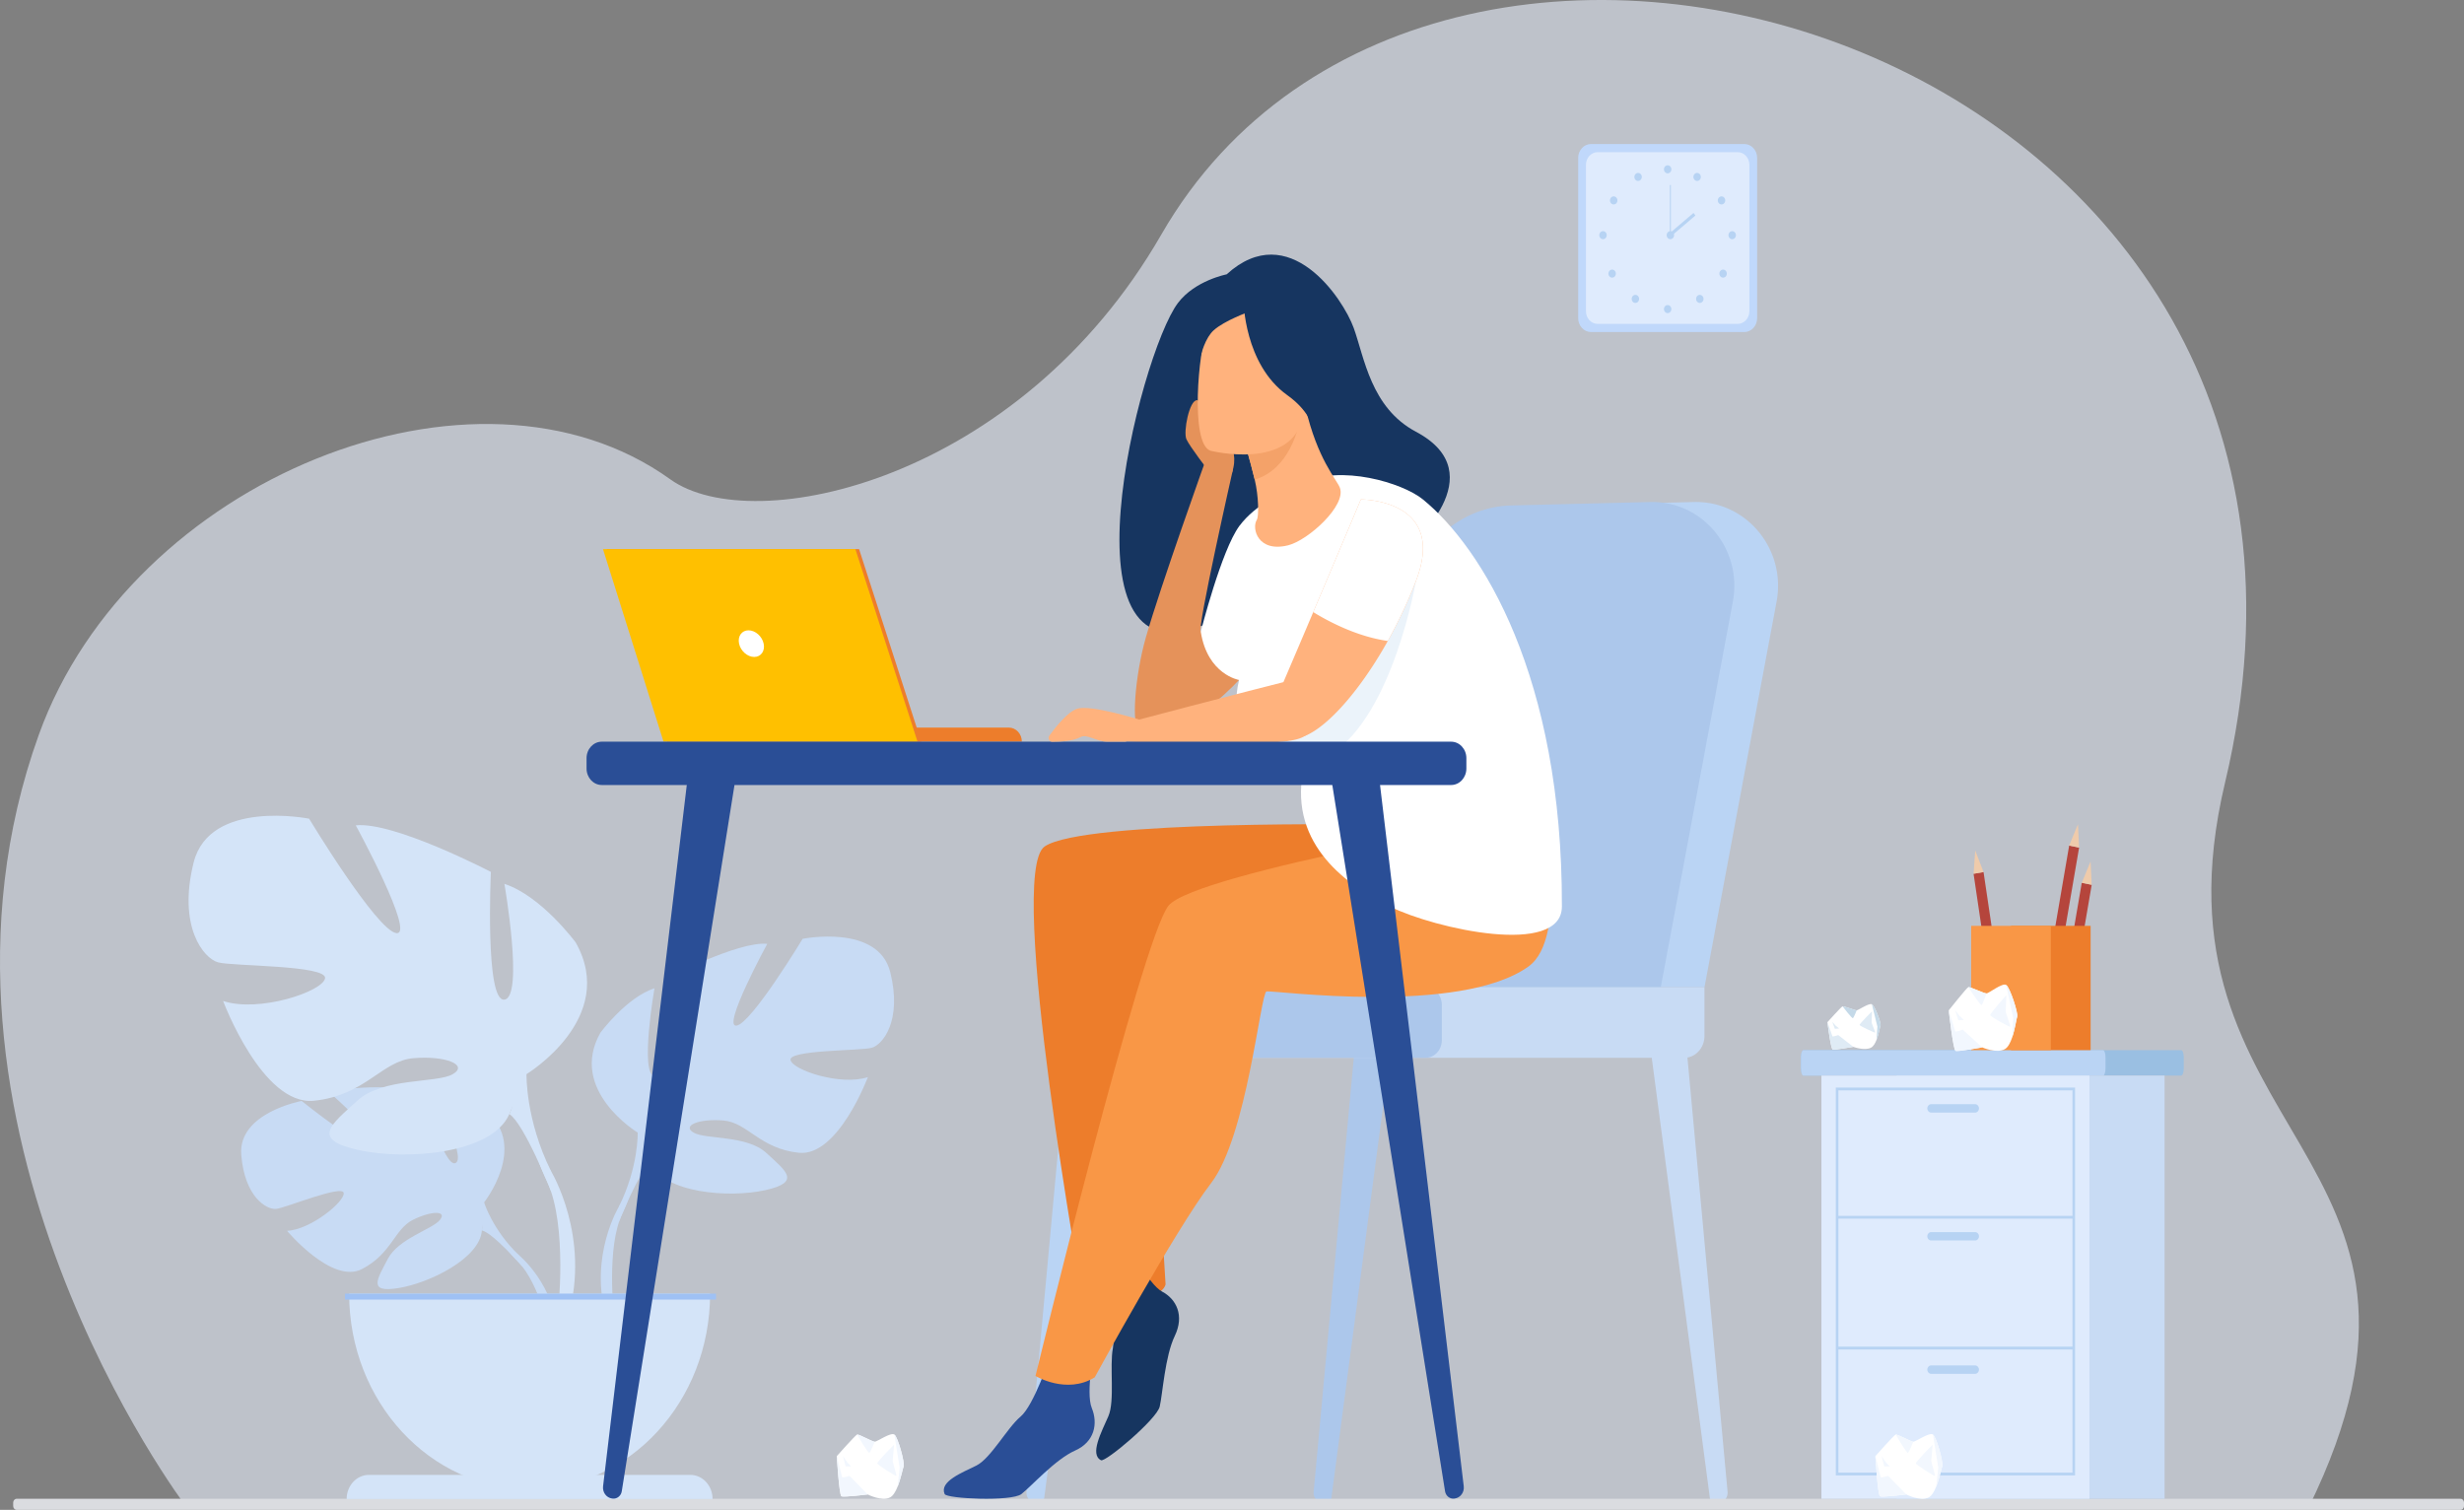
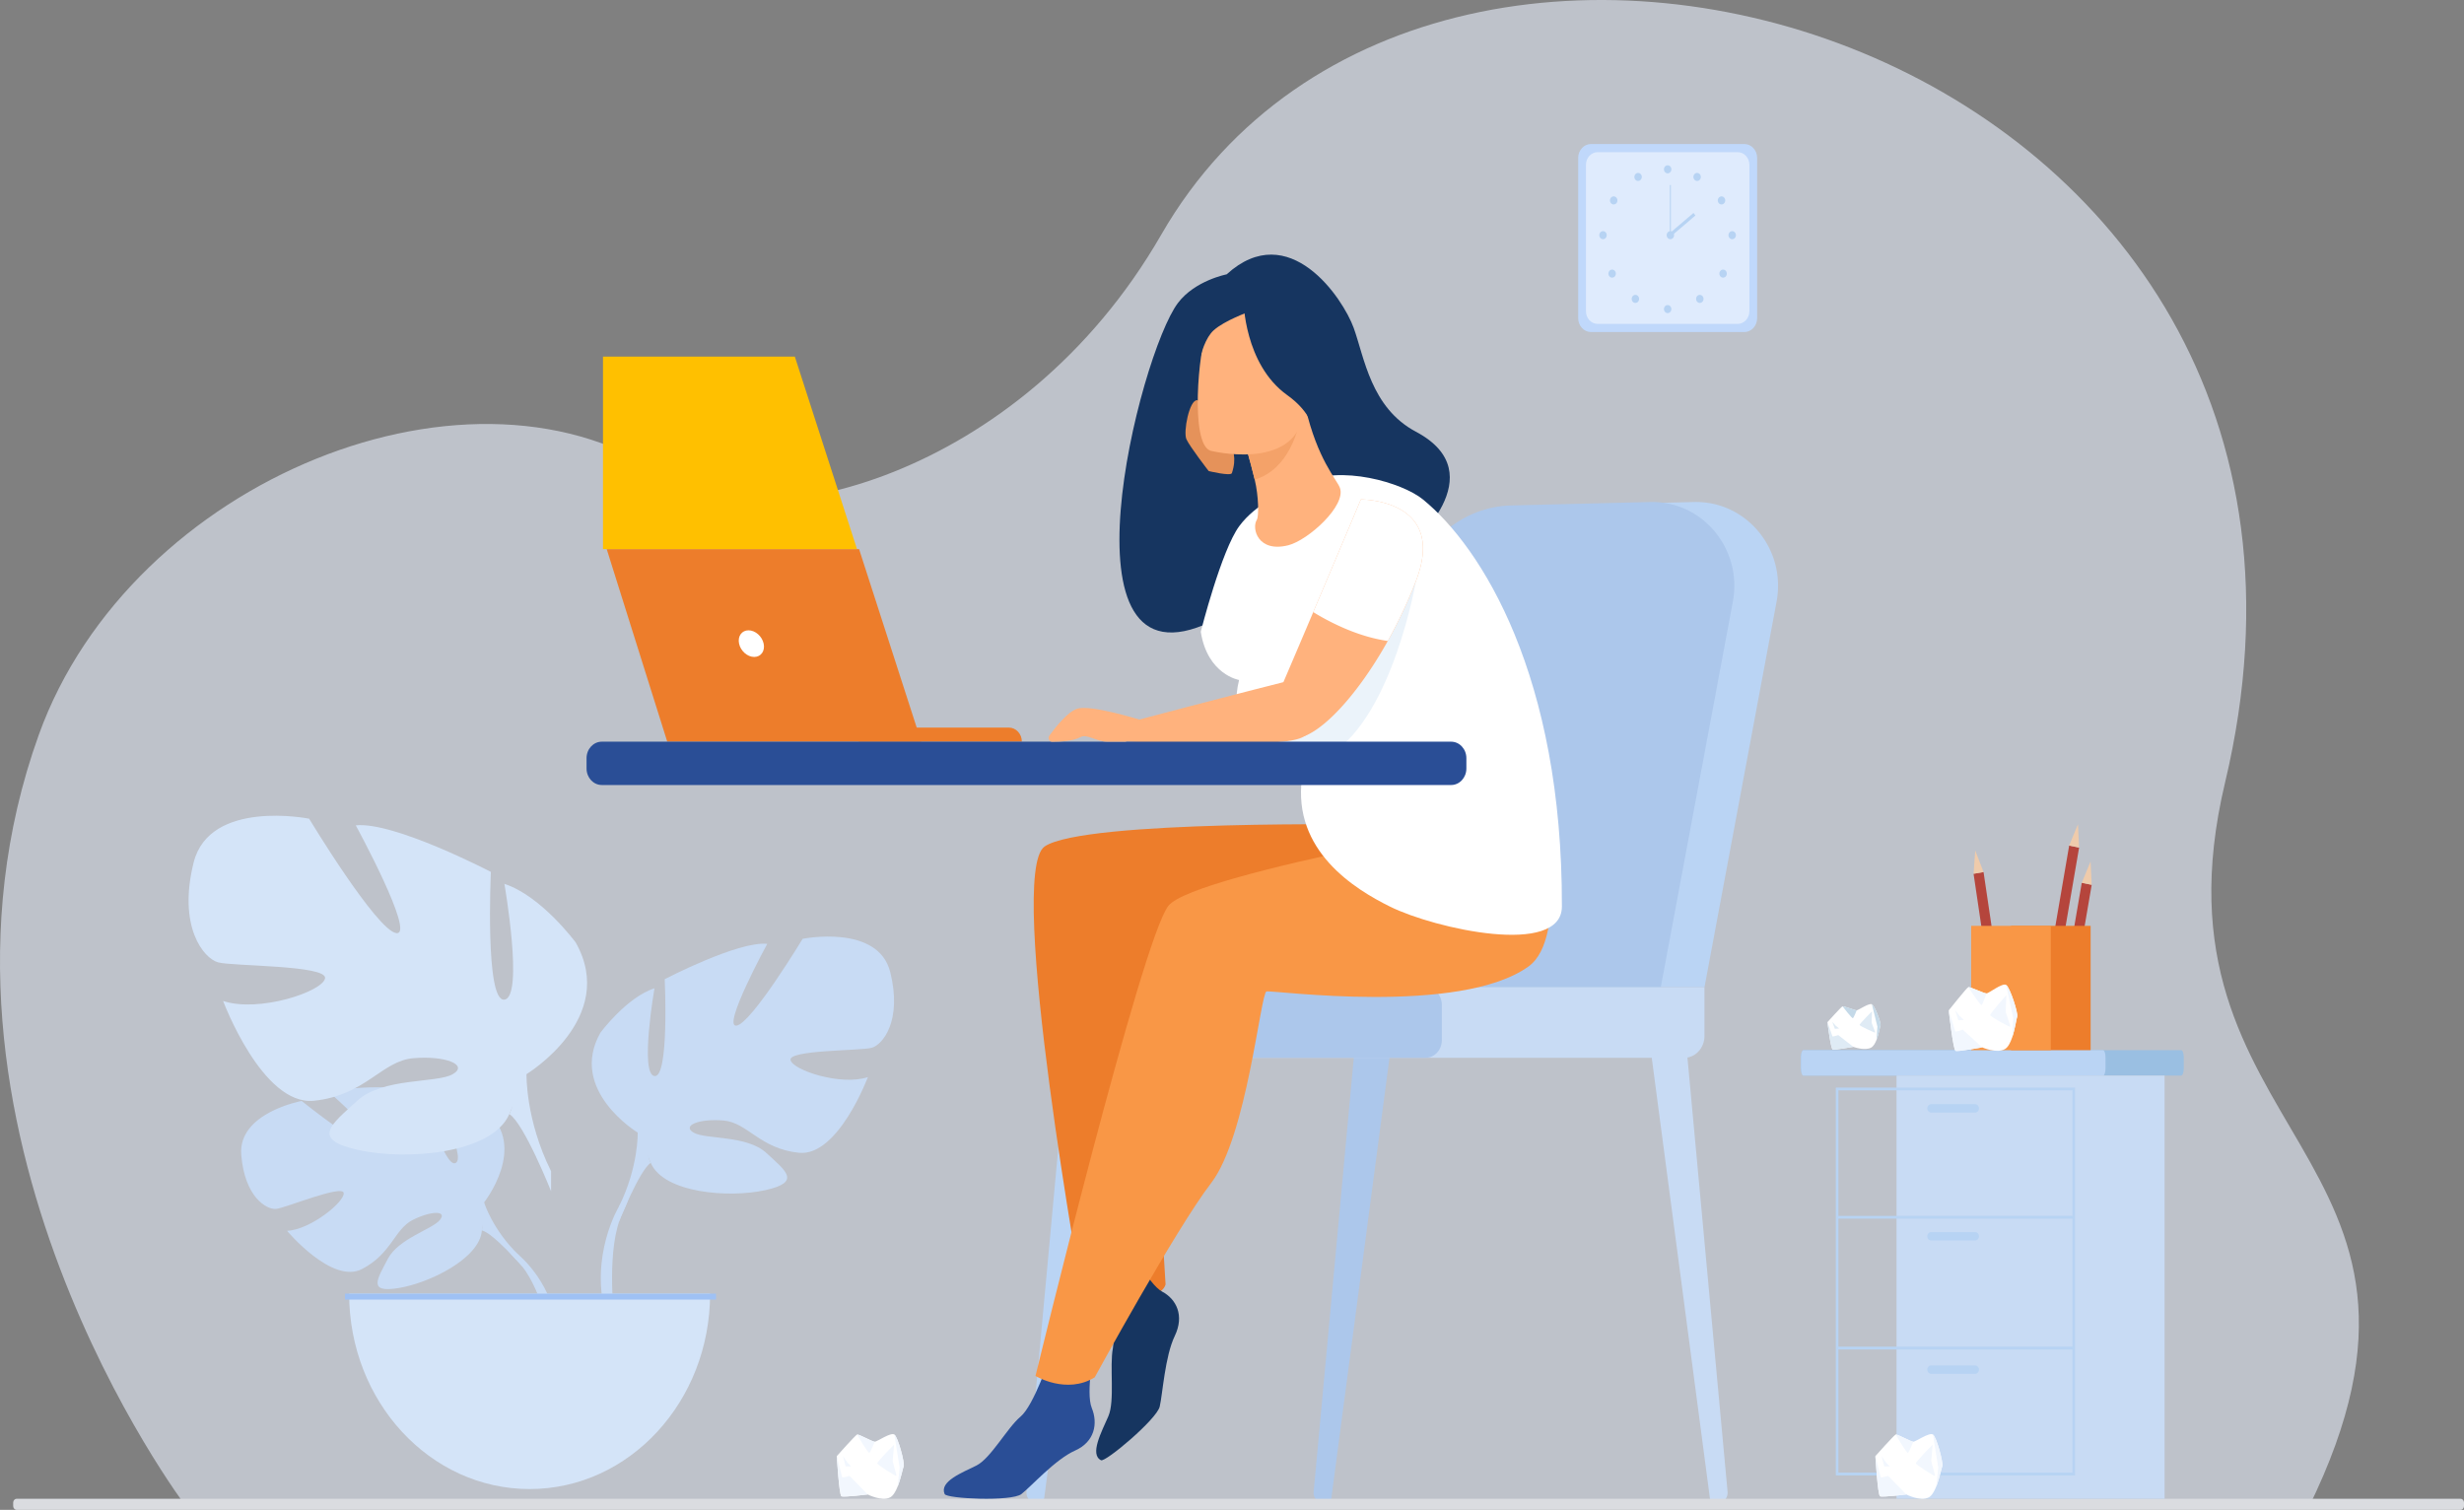
<svg xmlns="http://www.w3.org/2000/svg" width="204" height="125" fill="none">
  <rect width="100%" height="100%" fill="#808080" stroke="none" />
  <path d="M15.433 124.763S-8.464 93.259 3.215 60.826c7.613-21.14 36.17-32.725 52.285-21.14 6.864 4.933 28.886.166 40.644-20.26 22.849-39.694 102.592-15.587 88.075 45.356-7.026 29.491 21.381 30.564 6.907 60.044l-175.693-.063z" fill="#E8EFFC" fill-opacity=".6" />
  <path d="M109.672 124.461l-.062-.001a.88.88 0 01-.848-.971l3.37-36.449 2.94.284-4.838 36.645a.56.56 0 01-.562.492z" fill="#ACC7EB" />
  <path d="M142.12 124.461l.062-.001a.88.88 0 00.847-.971L139.66 87.04l-2.94.284 4.838 36.645a.56.56 0 00.562.492z" fill="#C8DBF4" />
  <path d="M85.897 124.461l-.061-.001a.88.88 0 01-.848-.971l3.37-36.449 2.94.284-4.839 36.645a.56.56 0 01-.562.492zm55.22-42.723l5.981-31.992c.768-4.331-2.546-8.292-6.849-8.185l-11.536.285c-3.98.099-7.44 2.983-8.546 7.124l-8.752 32.768h29.702z" fill="#BAD4F4" />
  <path d="M137.498 81.738l5.981-31.992c.769-4.331-2.546-8.292-6.849-8.185l-11.536.285c-3.98.099-7.441 2.983-8.546 7.124l-8.752 32.768h29.702z" fill="#ACC7EB" />
  <path d="M139.45 87.573H93.807c-.916 0-1.667-.812-1.667-1.806v-2.224c0-.992.75-1.805 1.667-1.805h47.31v4.03c0 .993-.751 1.805-1.667 1.805z" fill="#C8DBF4" />
  <path d="M118.031 87.573H88.935c-.739 0-1.343-.655-1.343-1.455v-2.925c0-.8.604-1.455 1.343-1.455h29.096c.738 0 1.342.655 1.342 1.455v2.925c0 .8-.604 1.455-1.342 1.455z" fill="#ACC7EB" />
  <path d="M203.712 125H1.38c-.158 0-.288-.141-.288-.312v-.294c0-.172.13-.312.288-.312h202.332c.158 0 .288.14.288.312v.294c0 .171-.13.312-.288.312z" fill="#DADCE0" />
  <path d="M100.279 51.463c-.643-.57 13.373-13.385 16.379-6.2 0 0 7.197-6.006.57-9.521-3.732-1.98-4.267-6.142-5.152-8.593-.885-2.451-5.357-9.134-10.52-4.436 0 0-2.621.503-4.032 2.37-3.21 4.248-10.345 32.654 2.755 26.38z" fill="#163560" />
-   <path d="M109.34 46.618s-2.437 4.746-5.854 8.684c-1.805 2.08-3.884 3.935-6.02 4.744-1.043.394-2.1.54-3.144.342-.668-.126-.378-4.39.55-7.632 1.22-4.27 5.025-14.88 5.025-14.88l2.178 1.006s-3.021 13.362-2.66 13.419l3.193-8.753 6.732 3.07z" fill="#E5925A" />
  <path d="M113.993 68.268s-24.267-.418-27.505 1.812c-3.237 2.231 3.236 37.843 3.236 37.843s6.277.217 6.776-1.582c0 0-1.13-16.687-.141-19.57.988-2.882.378-6.878.378-6.878s12.276 2.029 16.175 1.03c3.898-.998 1.081-12.655 1.081-12.655z" fill="#ED7D2B" />
  <path d="M91.053 106.113s1.381 4.005 1.088 5.491c-.293 1.485.18 4.365-.381 5.654-.562 1.287-1.565 3.159-.602 3.633.365.18 4.614-3.39 4.858-4.443.243-1.052.433-4.16 1.246-5.848.813-1.687.131-3.047-1.044-3.668-1.176-.62-2.814-4.018-2.814-4.018l-2.351 3.199z" fill="#163560" />
  <path d="M86.932 112.327s-1.331 4.025-2.44 4.955c-1.11.93-2.464 3.461-3.66 4.053-1.197.591-3.078 1.321-2.624 2.356.17.393 5.544.634 6.358 0 .813-.634 2.81-2.876 4.436-3.597 1.626-.721 1.916-2.236 1.387-3.532-.528-1.295.245-5.036.245-5.036l-3.702.801z" fill="#2A4E96" />
  <path d="M127.753 67.333s-28.797 4.88-31.016 7.656c-2.219 2.775-11.006 38.924-11.006 38.924s2.565 1.557 4.902.116c0 0 6.69-12.251 9.646-16.096 2.955-3.843 4.089-15.734 4.576-15.854.487-.12 15.984 2.027 21.692-2.065 3.365-2.411 1.206-12.681 1.206-12.681z" fill="#F99746" />
  <path d="M117.809 41.348c-1.7-1.385-6.814-2.915-10.013-1.356-1.514.738-3.813 1.706-5.188 3.556-1.485 1.997-3.194 8.754-3.194 8.754.559 3.557 3.171 3.993 3.171 3.993-1.529 6.264 5.677 4.627 5.211 8.1-.813 6.062 4.423 9.245 7.276 10.657 3.734 1.85 14.229 4.179 14.24 0 .052-19.037-6.617-29.72-11.503-33.704z" fill="#fff" />
  <path d="M117.228 48.103s-1.892 11.062-7.019 14.31h-4.825l5.093-6.893 6.751-7.417z" fill="#EBF3FA" />
  <path d="M100.069 38.997s-1.567-2.021-1.843-2.634c-.274-.612.24-3.249.879-3.231.403.01.899 1.608 1.339 2.188.44.581 2.357 1.407 1.547 3.848-.091.275-1.922-.17-1.922-.17z" fill="#E5925A" />
  <path d="M104.052 43.039c-.442.718.097 2.731 2.603 2.104 1.645-.411 4.85-3.3 4.271-4.776-.275-.7-1.852-2.346-2.843-6.623l-.287.147-4.824 2.491s.523 1.7.91 3.33c.326 1.369.352 3.03.17 3.327z" fill="#FFB27D" />
  <path d="M102.972 36.382s.523 1.7.91 3.33c2.823-.871 3.664-4.094 3.914-5.821l-4.824 2.49z" fill="#F4A269" />
  <path d="M100.226 37.317s6.762 1.7 7.674-2.878c.912-4.576 2.399-7.44-1.88-8.717-4.278-1.28-5.468.27-6.116 1.718-.647 1.448-1.414 9.318.322 9.877z" fill="#FFB27D" />
  <path d="M102.952 24.89s.043 5.267 3.624 7.824c2.096 1.497 2.194 3.027 2.194 3.027s1.242-4.507 1.439-7.897c0 0-5.349-5.184-7.257-2.954z" fill="#163560" />
  <path d="M103.377 25.822s-1.998.719-2.887 1.517c-1.317 1.18-1.66 5.017-1.503 5.973 0 0-.358-6.67 1.624-8.37 2.102-1.802 2.766.88 2.766.88z" fill="#163560" />
  <path d="M117.228 48.103a39.488 39.488 0 01-2.329 4.963c-3.227 5.777-7.173 9.269-8.598 7.641-.395-.45-1.389-1.103-.349-3.523.803-1.87 1.798-4.206 2.774-6.507 2.013-4.743 3.943-9.328 3.943-9.328.615 0 7.08.244 4.559 6.754z" fill="#FFB27D" />
  <path d="M110.477 55.519c-.221-.144-12.388 3.057-16.156 4.053l-1.1.29V61.4s12.589.64 14.556-.338c1.965-.978 3.843-3.253 3.843-3.253l-1.143-2.29z" fill="#FFB27D" />
  <path d="M117.228 48.102a39.495 39.495 0 01-2.329 4.963c-2.629-.37-5.056-1.7-6.173-2.389 2.013-4.743 3.943-9.328 3.943-9.328.615 0 7.08.244 4.559 6.754z" fill="#fff" />
  <path d="M71.087 61.403h13.515c0-.645-.482-1.167-1.077-1.167H71.087v1.167z" fill="#ED7D2B" />
  <path d="M71.126 45.462H50.231l5.012 15.94h21.03l-5.147-15.94z" fill="#ED7D2B" />
-   <path d="M49.923 45.462l5.012 15.94h21.03l-5.147-15.94H49.923z" fill="#FFC000" />
+   <path d="M49.923 45.462h21.03l-5.147-15.94H49.923z" fill="#FFC000" />
  <path d="M61.189 53.285c.13.61.69 1.103 1.253 1.103.562 0 .913-.494.783-1.102-.13-.61-.69-1.103-1.254-1.103-.561 0-.912.494-.782 1.102z" fill="#fff" />
  <path d="M149.106 87.531v.928c0 .325.097.59.215.59h31.261c.119 0 .216-.265.216-.59v-.928c0-.324-.097-.59-.216-.59h-31.261c-.118 0-.215.266-.215.59z" fill="#9ABFE2" />
  <path d="M149.106 87.531v.928c0 .325.089.59.198.59h24.817c.109 0 .198-.265.198-.59v-.928c0-.324-.089-.59-.198-.59h-24.817c-.109 0-.198.266-.198.59z" fill="#BAD4F4" />
  <path d="M157.018 124.082h22.193V89.048h-22.193v35.034z" fill="#C8DBF4" />
-   <path d="M150.799 124.082h22.193V89.048h-22.193v35.034z" fill="#DFEBFD" />
  <path d="M171.585 90.27h-19.38v31.646h19.38V90.27zm-19.595-.231h19.809v32.109H151.99v-32.11z" fill="#B7D3F3" />
  <path d="M152.098 100.892h19.594v-.231h-19.594v.231zm0 10.829h19.594v-.231h-19.594v.231zm7.789-19.611h3.636c.176 0 .321-.158.321-.348 0-.192-.145-.348-.321-.348h-3.636c-.177 0-.321.156-.321.348 0 .19.144.347.321.347zm0 10.589h3.636c.176 0 .321-.156.321-.348 0-.191-.145-.347-.321-.347h-3.636c-.177 0-.321.156-.321.347 0 .192.144.348.321.348zm0 11.039h3.636c.176 0 .321-.157.321-.348 0-.19-.145-.347-.321-.347h-3.636c-.177 0-.321.157-.321.347 0 .191.144.348.321.348z" fill="#B7D3F3" />
  <path d="M144.418 27.49h-12.697c-.582 0-1.06-.517-1.06-1.149V13.07c0-.63.478-1.147 1.06-1.147h12.697c.583 0 1.06.516 1.06 1.147v13.272c0 .632-.477 1.148-1.06 1.148z" fill="#C0D8FB" />
  <path d="M143.868 26.815h-11.596c-.533 0-.968-.472-.968-1.048V13.645c0-.576.435-1.048.968-1.048h11.596c.533 0 .968.472.968 1.048v12.122c0 .576-.435 1.048-.968 1.048z" fill="#DFEBFD" />
  <path d="M137.763 14.017c0-.183.137-.332.306-.332.17 0 .308.149.308.332 0 .184-.138.333-.308.333-.169 0-.306-.149-.306-.333zm2.477.47a.295.295 0 01.417-.129c.148.09.201.292.119.452a.294.294 0 01-.417.129.345.345 0 01-.119-.452zm2.121 1.826a.294.294 0 01.425.1.35.35 0 01-.092.46.294.294 0 01-.425-.1.351.351 0 01.092-.46zm1.051 2.825c.17 0 .307.149.307.332 0 .184-.137.332-.307.332-.169 0-.307-.148-.307-.332 0-.183.138-.332.307-.332zm-.536 3.279a.354.354 0 010 .47.293.293 0 01-.435 0 .354.354 0 010-.47c.12-.13.315-.13.435 0zm-1.928 2.093c.12.13.12.34 0 .47a.29.29 0 01-.434 0 .352.352 0 010-.47.29.29 0 01.434 0zm-3.185 1.079c0-.184.137-.333.306-.333.17 0 .308.15.308.333 0 .183-.138.332-.308.332-.169 0-.306-.15-.306-.332zm-1.872-11.102c-.083-.16-.27-.218-.418-.129a.347.347 0 00-.119.452.294.294 0 00.417.129.348.348 0 00.12-.452zm-2.122 1.826a.294.294 0 00-.425.1.35.35 0 00.092.46.293.293 0 00.424-.1.349.349 0 00-.091-.46zm-1.051 2.825c-.17 0-.307.149-.307.332 0 .184.137.332.307.332.17 0 .306-.148.306-.332 0-.183-.136-.332-.306-.332zm.537 3.279a.352.352 0 000 .47c.12.13.314.13.434 0a.352.352 0 000-.47.29.29 0 00-.434 0zm1.926 2.093a.354.354 0 000 .47c.12.13.315.13.435 0a.354.354 0 000-.47.291.291 0 00-.435 0zm2.806-5.04c0-.183.138-.332.307-.332.17 0 .307.149.307.332 0 .184-.137.332-.307.332-.169 0-.307-.148-.307-.332z" fill="#B7D3F3" />
  <path d="M138.337 19.47h-.085v-4.152h.085v4.153z" fill="#B7D3F3" />
  <path d="M138.333 19.573l-.155-.215 2.032-1.728.156.214-2.033 1.729z" fill="#B7D3F3" />
  <path d="M40.078 99.547s3.638-4.597.225-7.517c0 0-2.493-1.634-4.526-1.501 0 0 2.88 5.232 1.948 5.752-.932.52-2.822-6.08-2.822-6.08s-5.673-.597-7.499.354c0 0 4.85 4.299 3.83 4.555-1.022.255-6.261-3.964-6.261-3.964s-5.281.974-5 4.463c.282 3.488 2.102 4.566 2.901 4.473.8-.093 5.478-2.027 5.58-1.318.102.71-2.714 3.029-4.686 3.138 0 0 3.723 4.446 6.197 3.164 2.475-1.284 2.686-3.318 4.228-4.081 1.543-.763 2.86-.761 2.223.017s-3.429 1.534-4.31 3.224c-.883 1.69-1.674 2.829.886 2.412 2.56-.417 6.721-2.446 6.904-4.769l.182-2.322z" fill="#C8DBF4" />
  <path d="M22.568 95.702s14.343-.598 17.51 3.844c0 0 .7 2.272 2.856 4.341l.336.992s-2.485-2.838-3.374-3.01c0 0 1.39-5.504-17.328-6.167z" fill="#C8DBF4" />
  <path d="M42.934 103.888s3.079 2.466 3.293 6.872l-.559.054s-.983-4.556-2.76-6.337c-1.777-1.782.026-.589.026-.589zm9.863-10.121s-5.787-3.51-3.086-8.273c0 0 2.16-2.924 4.475-3.677 0 0-1.235 7.103 0 7.27 1.234.167.848-8.022.848-8.022s6.096-3.174 8.488-2.924c0 0-3.781 6.935-2.547 6.769 1.235-.168 5.478-7.187 5.478-7.187s6.25-1.253 7.253 2.758c1.003 4.01-.617 6.016-1.544 6.267-.925.25-6.866.167-6.712 1.002.155.836 4.166 2.173 6.404 1.42 0 0-2.469 6.602-5.71 6.267-3.24-.333-4.243-2.506-6.249-2.673-2.006-.168-3.472.418-2.47 1.003 1.004.585 4.4.191 6.02 1.683 1.62 1.492 2.93 2.411-.078 3.08-3.009.668-8.41.25-9.49-2.257l-1.08-2.506z" fill="#C8DBF4" />
  <path d="M70.851 81.734s-16.202 5.682-18.054 12.032c0 0 .077 2.841-1.543 6.1v1.253s1.697-4.261 2.623-4.846c0 0-3.626-5.515 16.974-14.54z" fill="#C8DBF4" />
  <path d="M51.254 99.867s-2.499 4.109-1.074 9.111l.642-.187s-.623-5.51.684-8.281c1.307-2.77-.252-.643-.252-.643z" fill="#C8DBF4" />
  <path d="M43.59 88.927s7.63-4.627 4.07-10.905c0 0-2.848-3.856-5.899-4.847 0 0 1.628 9.363 0 9.583-1.627.22-1.119-10.574-1.119-10.574s-8.034-4.186-11.187-3.855c0 0 4.983 9.142 3.356 8.922-1.627-.22-7.22-9.473-7.22-9.473s-8.239-1.652-9.561 3.635c-1.322 5.287.814 7.93 2.034 8.261 1.22.33 9.052.22 8.848 1.322-.203 1.101-5.492 2.863-8.441 1.872 0 0 3.254 8.702 7.526 8.261 4.272-.44 5.594-3.304 8.238-3.524 2.644-.221 4.577.55 3.255 1.322-1.323.77-5.797.252-7.933 2.218-2.136 1.967-3.865 3.178.101 4.06 3.967.88 11.086.33 12.51-2.974l1.424-3.304z" fill="#D4E4F8" />
  <path d="M19.792 73.066s21.358 7.49 23.799 15.86c0 0-.102 3.745 2.034 8.041v1.653s-2.237-5.618-3.458-6.39c0 0 4.78-7.269-22.375-19.165z" fill="#D4E4F8" />
-   <path d="M45.625 96.967s3.294 5.417 1.416 12.011l-.847-.246s.822-7.263-.901-10.916c-1.723-3.653.332-.849.332-.849z" fill="#D4E4F8" />
  <path d="M43.848 123.277c-8.252 0-14.942-7.245-14.942-16.182H58.79c0 8.937-6.69 16.182-14.942 16.182z" fill="#D4E4F8" />
-   <path d="M28.7 124.101h30.296c0-1.103-.826-1.997-1.844-1.997H30.543c-1.018 0-1.843.894-1.843 1.997z" fill="#D4E4F8" />
  <path d="M28.566 107.592h30.715v-.497H28.566v.497z" fill="#9FC1F4" />
  <path d="M49.823 64.99h70.321c.697 0 1.261-.612 1.261-1.366v-.855c0-.755-.564-1.366-1.261-1.366H49.823c-.696 0-1.261.611-1.261 1.366v.855c0 .754.565 1.366 1.26 1.366z" fill="#2A4E96" />
-   <path d="M50.711 124.065l-.04-.006c-.468-.062-.8-.515-.741-1.012l7.144-59.851 4.003.124-9.6 60.143c-.062.385-.4.65-.766.602zm69.694 0l.039-.006c.47-.062.802-.515.743-1.012l-7.144-59.851-4.004.124 9.601 60.143c.061.385.399.65.765.602z" fill="#2A4E96" />
  <path d="M165.787 82.745l-.827.144-1.564-10.55.826-.144 1.565 10.55z" fill="#B5453C" />
  <path d="M163.534 70.409l-.138 1.929.826-.143-.688-1.786z" fill="#EFCBAB" />
  <path d="M171.375 83.757l-.823-.165 1.802-10.506.823.166-1.802 10.505z" fill="#B5453C" />
  <path d="M173.083 71.318l-.729 1.767.823.166-.094-1.933z" fill="#EFCBAB" />
  <path d="M170.331 80.676l-.822-.166 1.802-10.506.823.165-1.803 10.507z" fill="#B5453C" />
  <path d="M172.039 68.238l-.728 1.766.823.166-.095-1.932z" fill="#EFCBAB" />
  <path d="M173.088 86.94h-6.593V76.65h6.593v10.29z" fill="#ED7D2B" />
  <path d="M169.792 86.94h-6.594V76.65h6.594v10.29z" fill="#F99746" />
  <path d="M160.804 121.394c-.069.154-.224.987-.498 1.674v.001c-.166.414-.373.774-.632.904-.689.347-1.846-.248-1.846-.248s-1.983.248-2.176.149c-.193-.1-.386-3.324-.386-3.324s1.543-1.736 1.681-1.785c.137-.05 1.267.595 1.46.595.193 0 1.322-.799 1.625-.599.303.202.882 2.385.772 2.633z" fill="#fff" />
  <path d="M158.407 119.36s-.344.843-.441.918c-.096.074-1.019-1.513-1.019-1.513.137-.05 1.267.595 1.46.595zm1.602.24s-1.41 1.415-1.391 1.547c.018.132 1.524 1.074 1.579 1.041.055-.033-.321-1.107-.303-1.29.019-.181.115-1.298.115-1.298zm.794 1.795c-.069.154-.223.987-.498 1.674v.001l.167-1.577-.44-2.731c.303.202.882 2.385.771 2.633zm-2.975 2.331s-1.983.247-2.176.149c-.193-.1-.386-3.324-.386-3.324s.431 1.654.441 1.736c.009.083.619-.098.619-.098l1.502 1.537zm-2.045-3.175l.22.855h.454l-.337-.359-.337-.496z" fill="#F2F7FE" />
  <path d="M74.816 121.394c-.069.154-.224.987-.498 1.674v.001c-.165.414-.373.774-.632.904-.688.347-1.846-.248-1.846-.248s-1.983.248-2.176.149c-.192-.1-.385-3.324-.385-3.324s1.543-1.736 1.68-1.785c.138-.05 1.268.595 1.46.595.193 0 1.322-.799 1.625-.599.303.202.883 2.385.772 2.633z" fill="#fff" />
  <path d="M72.42 119.36s-.345.843-.441.918c-.097.074-1.02-1.513-1.02-1.513.138-.05 1.268.595 1.46.595zm1.602.24s-1.41 1.415-1.392 1.547c.019.132 1.525 1.074 1.58 1.041.055-.033-.322-1.107-.303-1.29.018-.181.115-1.298.115-1.298zm.794 1.795c-.069.154-.224.987-.498 1.674v.001l.167-1.577-.44-2.731c.302.202.882 2.385.771 2.633zm-2.976 2.331s-1.983.247-2.176.149c-.192-.1-.385-3.324-.385-3.324s.43 1.654.44 1.736c.01.083.62-.098.62-.098l1.501 1.537zm-2.045-3.175l.22.855h.455l-.338-.359-.337-.496z" fill="#F2F7FE" />
  <path d="M167.007 84.164c-.061.161-.175 1.015-.418 1.73v.002c-.147.43-.339.808-.595.956-.681.394-1.887-.14-1.887-.14s-2.001.372-2.202.284c-.201-.09-.564-3.352-.564-3.352s1.476-1.856 1.614-1.915c.137-.06 1.317.527 1.513.515.196-.012 1.302-.891 1.62-.706.318.186 1.019 2.367.919 2.626z" fill="#fff" />
  <path d="M164.468 82.244s-.305.877-.4.959c-.094.08-1.113-1.475-1.113-1.475.137-.058 1.317.528 1.513.516zm1.64.146s-1.358 1.522-1.333 1.655c.026.133 1.604.999 1.658.962.055-.038-.384-1.106-.374-1.292.009-.185.049-1.325.049-1.325zm.899 1.774c-.061.162-.175 1.016-.418 1.731v.001h-.001l.089-1.61-.589-2.748c.318.187 1.019 2.367.919 2.626zm-2.9 2.548s-2.001.372-2.202.284c-.201-.09-.564-3.352-.564-3.352s.523 1.653.537 1.736c.014.084.625-.137.625-.137l1.604 1.47zm-2.242-3.098l.269.855.461-.028-.361-.345-.369-.482z" fill="#F2F7FE" />
  <path d="M155.691 84.907c-.048.11-.137.69-.325 1.175-.114.293-.264.552-.462.655-.529.275-1.464-.07-1.464-.07s-1.553.276-1.709.218c-.156-.057-.436-2.259-.436-2.259s1.146-1.273 1.253-1.314c.106-.041 1.022.34 1.173.33.153-.01 1.01-.62 1.257-.498.247.122.79 1.587.713 1.763z" fill="#fff" />
  <path d="M153.721 83.642s-.237.597-.31.652c-.073.057-.863-.982-.863-.982.106-.041 1.022.34 1.173.33z" fill="#C4D9E8" />
  <path d="M154.993 83.72s-1.053 1.046-1.034 1.135c.02.09 1.244.656 1.286.63.043-.026-.297-.743-.29-.868.007-.126.038-.897.038-.897z" fill="#DFEBF5" />
  <path d="M155.691 84.907c-.048.11-.137.69-.325 1.175v.001h-.001l.07-1.09-.457-1.85c.247.123.79 1.588.713 1.764z" fill="#C4D9E8" />
  <path d="M153.44 86.666s-1.553.277-1.709.22c-.156-.058-.436-2.26-.436-2.26s.406 1.112.417 1.168c.011.056.484-.1.484-.1l1.244.972zm-1.738-2.067l.207.575.359-.025-.281-.228-.285-.322z" fill="#DFEBF5" />
  <path d="M94.322 59.572s-4.008-1.247-5.124-.903c-.787.243-1.792 1.504-2.316 2.225-.152.21-.011.52.236.516.67-.007 1.755-.055 2.323-.378.536-.305 1.333.367 2.221.37.682.004 1.559-.002 1.559-.002l1.1-1.828z" fill="#FFB27D" />
</svg>